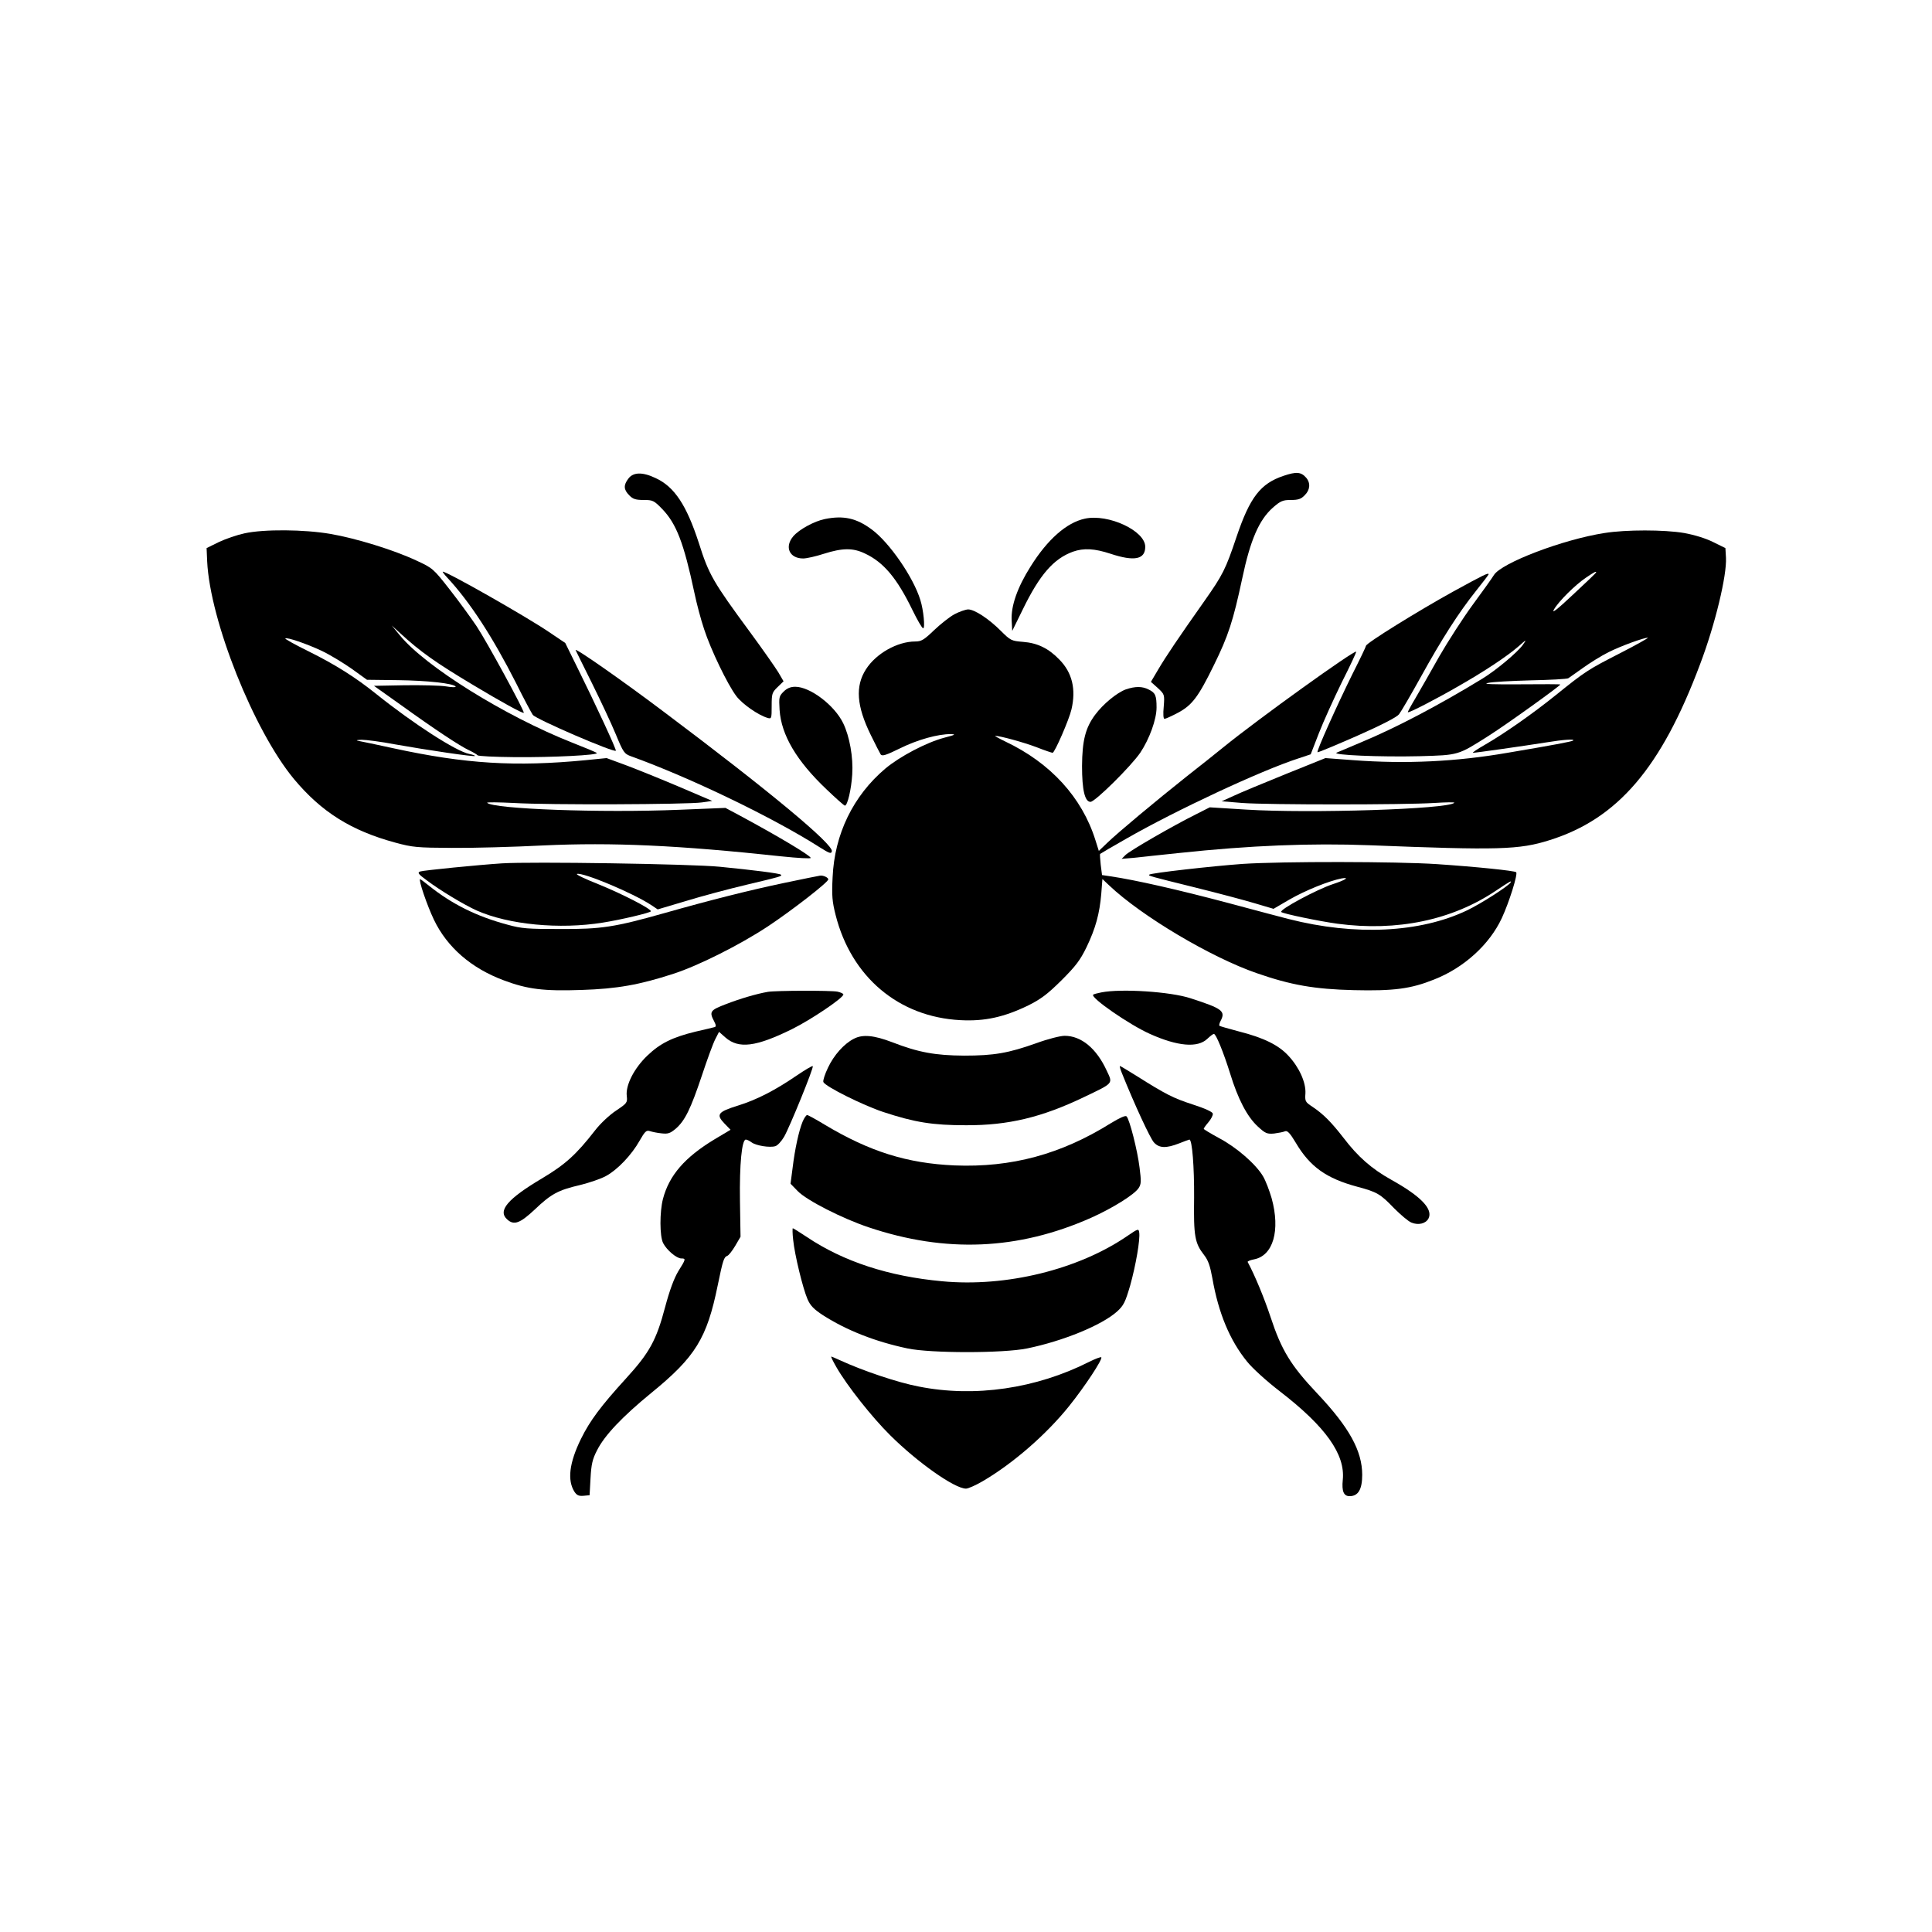
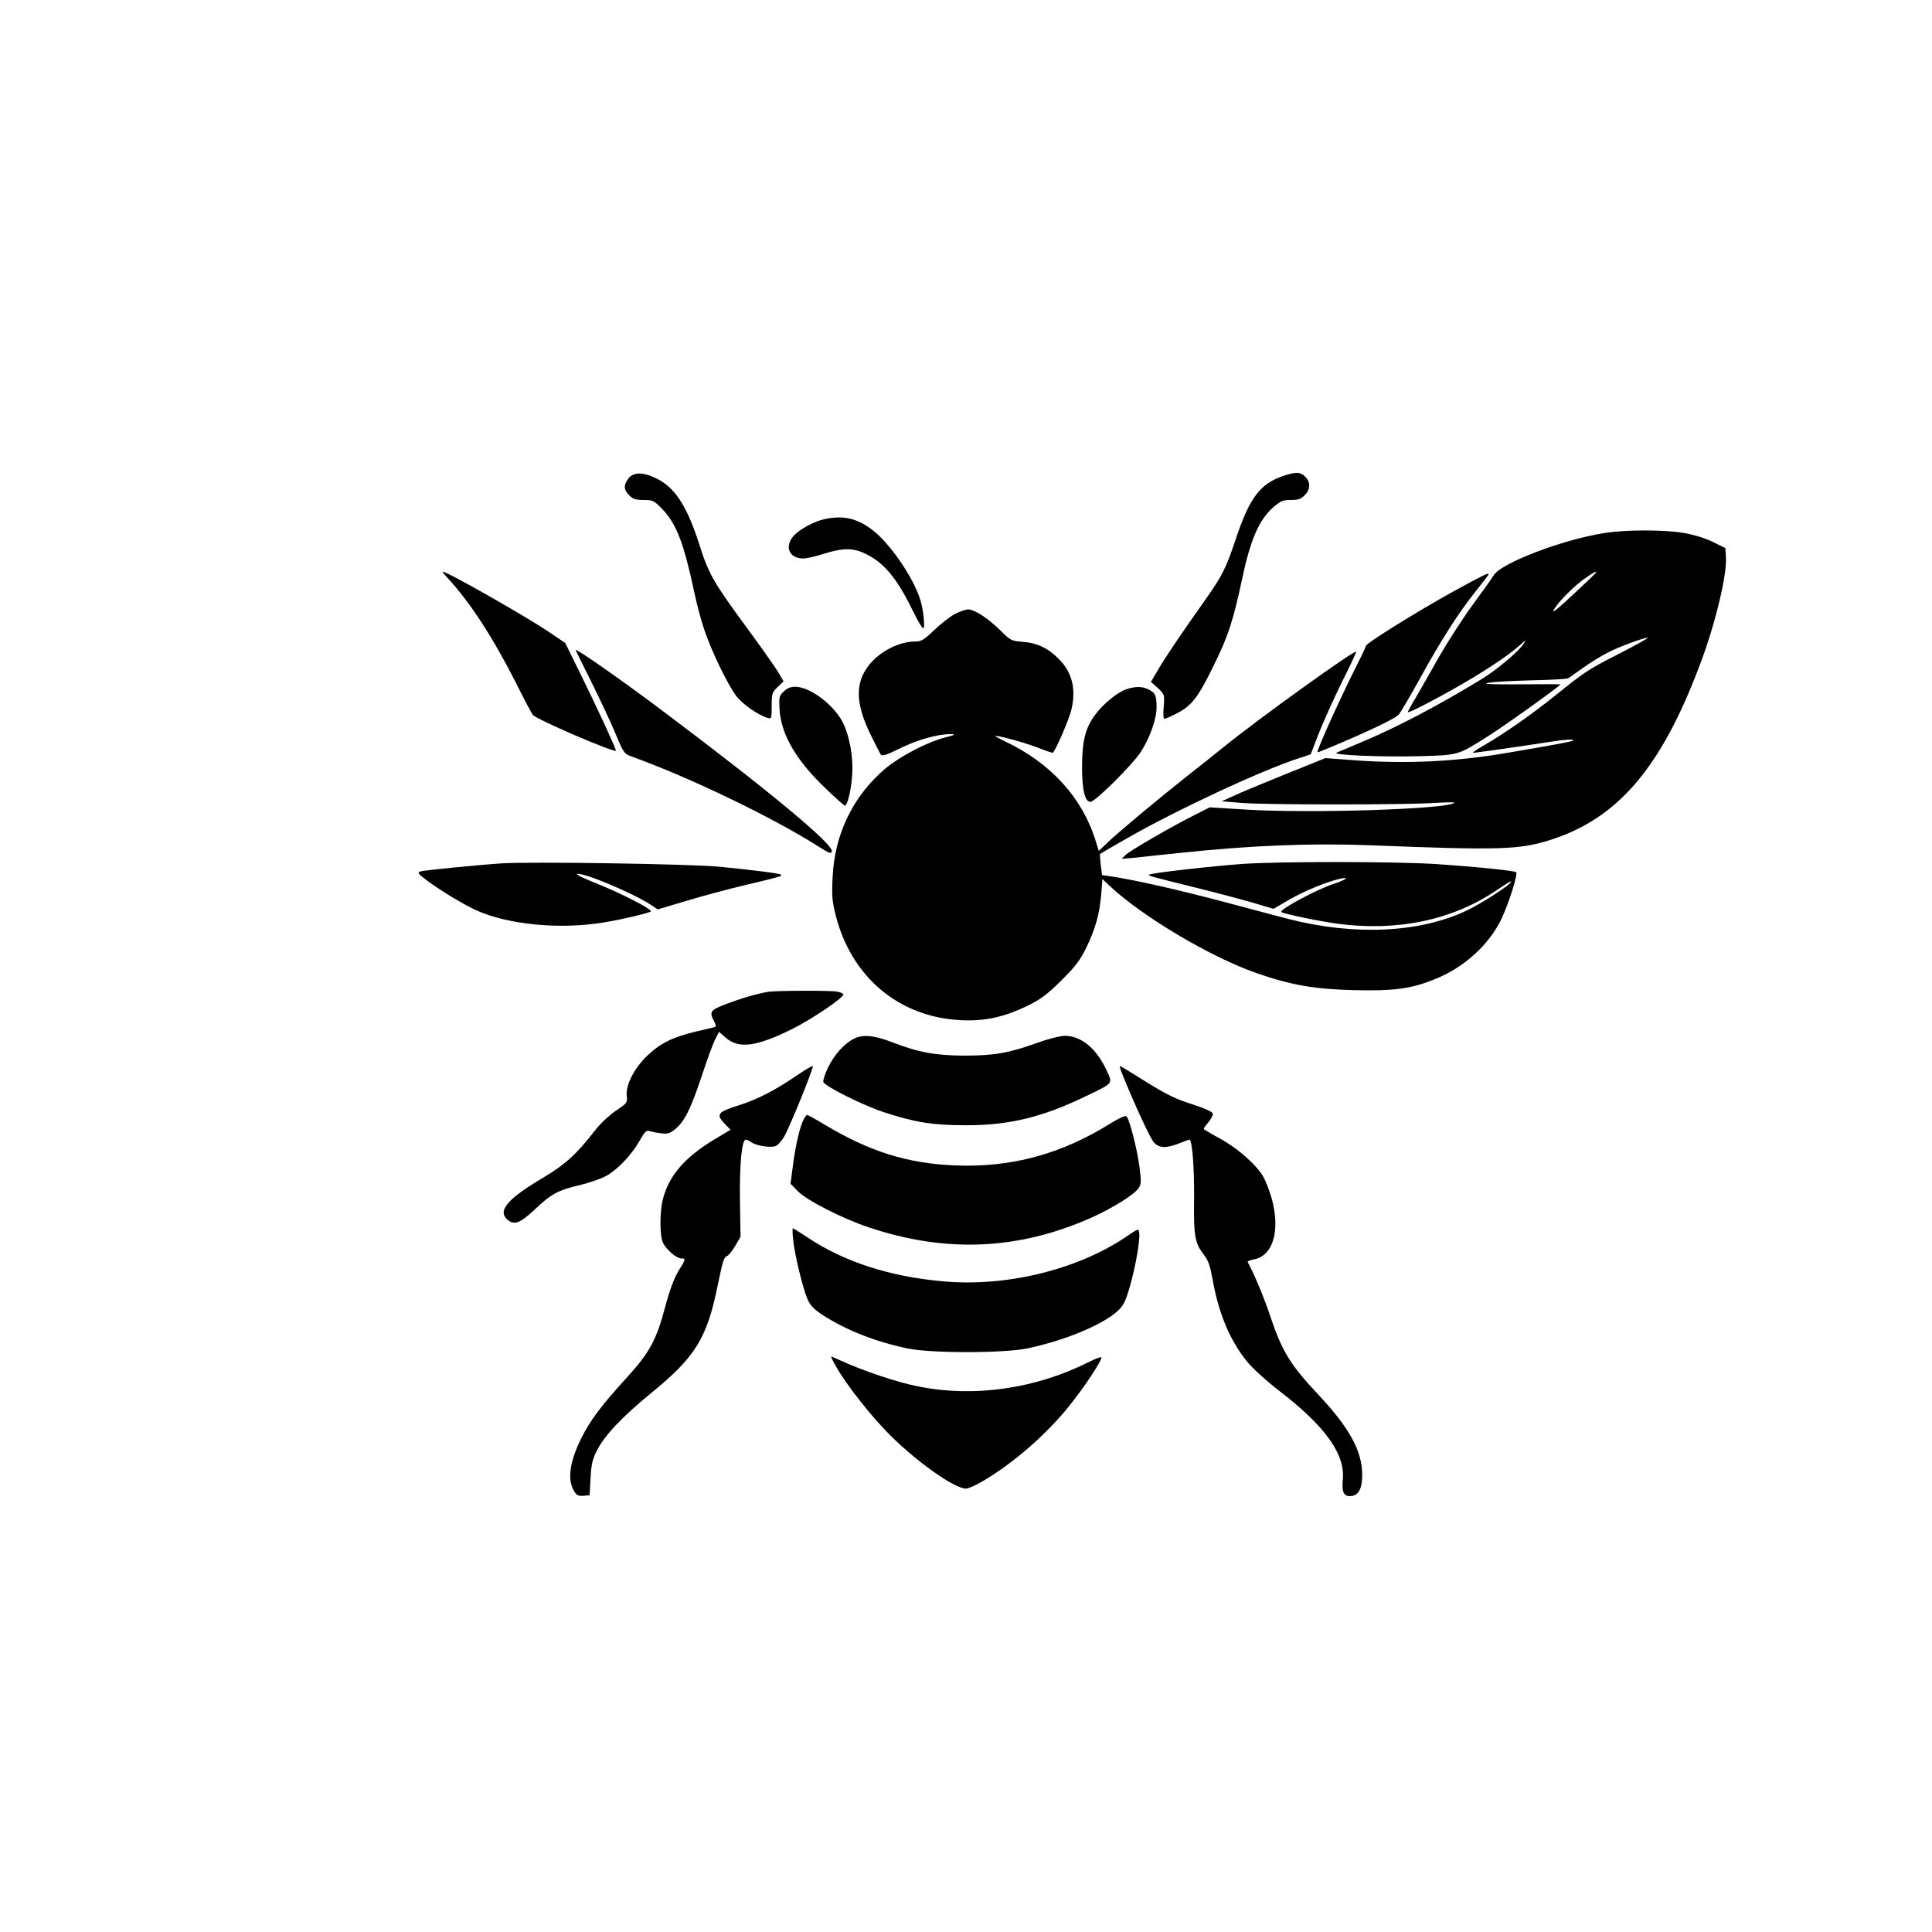
<svg xmlns="http://www.w3.org/2000/svg" version="1.0" width="1024pt" height="1024pt" viewBox="0 0 1024 1024" preserveAspectRatio="xMidYMid meet">
  <g transform="translate(0,1024) scale(0.1,-0.1)" fill="#000000" stroke="none">
    <path d="M6803 7718 c-122 -41 -178 -113 -249 -323 -58 -173 -73 -202 -170 -340 -139 -197 -205 -295 -245 -363 l-39 -66 37 -33 c35 -33 36 -34 31 -98 -4 -40 -2 -65 4 -65 6 0 37 14 71 32 75 40 108 83 191 253 76 154 102 234 150 459 43 204 89 310 162 375 41 36 53 41 96 41 39 0 54 5 73 25 29 28 32 65 8 93 -27 31 -52 33 -120 10z" />
    <path d="M3331 7704 c-27 -35 -26 -59 4 -89 19 -20 34 -25 76 -25 50 0 55 -3 99 -48 75 -78 114 -179 170 -442 12 -58 35 -145 52 -195 35 -108 124 -293 171 -355 32 -42 115 -100 165 -115 21 -6 22 -4 22 63 0 65 2 72 31 100 l32 31 -28 48 c-16 26 -83 122 -150 213 -195 265 -218 304 -271 472 -65 200 -129 298 -229 344 -69 33 -118 32 -144 -2z" />
    <path d="M4372 7489 c-55 -11 -137 -55 -168 -92 -47 -56 -20 -117 53 -117 18 0 67 11 110 25 98 31 154 32 218 1 98 -46 169 -130 251 -299 26 -53 51 -97 57 -97 11 0 2 97 -15 150 -37 121 -165 306 -258 374 -81 60 -149 75 -248 55z" />
-     <path d="M5750 7491 c-97 -21 -198 -110 -288 -254 -70 -111 -104 -209 -100 -285 l3 -56 56 114 c90 185 164 269 266 306 57 20 114 17 199 -11 127 -42 184 -30 184 37 0 85 -196 176 -320 149z" />
-     <path d="M1295 7413 c-38 -8 -99 -29 -135 -46 l-65 -32 3 -70 c15 -315 247 -897 460 -1154 146 -175 304 -274 537 -337 92 -25 115 -27 300 -28 110 -1 328 5 485 13 364 17 715 1 1263 -58 86 -9 156 -13 154 -8 -5 15 -175 116 -377 225 l-75 40 -245 -10 c-416 -17 -985 4 -1018 37 -4 4 61 3 143 -1 181 -11 918 -8 995 3 l55 8 -185 79 c-102 43 -228 94 -280 113 l-95 35 -110 -11 c-374 -36 -637 -20 -1020 63 -88 19 -171 37 -185 39 -16 3 -10 5 17 6 23 0 102 -10 175 -24 168 -30 419 -67 425 -62 2 3 -11 7 -30 11 -68 13 -295 159 -492 317 -112 90 -219 157 -358 226 -71 35 -127 66 -125 69 8 8 113 -28 194 -66 44 -21 116 -65 160 -96 l79 -57 165 -2 c154 -2 294 -17 305 -34 2 -5 -21 -4 -51 1 -30 5 -129 7 -219 6 l-163 -3 142 -101 c182 -131 315 -219 363 -241 21 -10 41 -22 44 -26 3 -5 91 -9 195 -10 202 -2 451 11 437 22 -4 4 -64 29 -133 56 -354 140 -777 403 -911 568 l-43 52 45 -41 c105 -97 188 -156 389 -276 143 -86 261 -151 266 -146 6 7 -196 378 -250 459 -31 46 -95 134 -143 195 -86 110 -90 113 -174 152 -121 57 -323 119 -457 142 -139 24 -353 26 -457 3z" />
    <path d="M8505 7415 c-221 -34 -548 -159 -587 -223 -9 -15 -59 -85 -112 -157 -52 -71 -132 -195 -178 -275 -45 -80 -101 -178 -125 -219 -24 -40 -43 -75 -41 -76 5 -5 150 70 266 137 139 79 259 159 318 210 45 40 47 41 26 11 -28 -40 -143 -136 -215 -180 -231 -141 -457 -260 -642 -337 -60 -26 -119 -50 -130 -55 -31 -13 231 -24 439 -19 209 6 202 4 366 108 99 63 380 265 380 272 0 2 -96 2 -212 1 -148 -1 -201 1 -173 7 22 6 124 11 227 14 102 2 192 7 200 11 7 5 42 29 78 55 36 26 97 64 135 83 68 34 187 77 209 77 6 0 -61 -38 -149 -83 -168 -86 -181 -94 -340 -222 -124 -100 -275 -205 -374 -262 -42 -24 -70 -43 -64 -43 15 0 268 36 388 55 91 15 153 19 143 10 -4 -5 -111 -25 -348 -65 -271 -47 -538 -60 -818 -39 l-147 11 -211 -85 c-116 -47 -239 -98 -275 -115 l-64 -29 110 -9 c135 -10 857 -10 1015 0 63 4 112 5 108 1 -33 -34 -765 -57 -1104 -36 l-192 12 -73 -37 c-121 -60 -353 -194 -374 -216 l-20 -20 60 5 c33 4 143 15 245 26 376 40 697 53 1010 41 684 -27 792 -24 953 27 361 113 592 383 798 933 80 211 142 470 137 564 l-3 51 -65 32 c-40 20 -99 38 -154 48 -106 18 -308 18 -421 0z m-45 -209 c0 -2 -55 -55 -122 -117 -84 -79 -116 -104 -102 -80 25 44 114 132 171 170 46 31 53 34 53 27z" />
    <path d="M2371 7178 c120 -129 240 -314 364 -558 42 -85 83 -161 89 -169 19 -24 430 -201 440 -190 5 4 -109 249 -205 443 l-63 128 -86 58 c-124 84 -540 320 -563 320 -3 0 8 -15 24 -32z" />
    <path d="M7701 7104 c-181 -100 -461 -273 -461 -287 0 -4 -32 -71 -71 -148 -82 -166 -192 -410 -186 -416 3 -2 96 37 208 86 131 58 211 99 224 115 11 14 63 103 115 197 112 203 202 343 293 457 37 46 67 86 67 88 0 10 -25 -2 -189 -92z" />
    <path d="M5060 6985 c-25 -13 -73 -51 -108 -84 -55 -53 -69 -61 -101 -61 -95 0 -208 -64 -261 -147 -58 -90 -50 -195 25 -348 24 -49 48 -96 53 -104 8 -10 28 -4 103 33 93 46 202 76 269 75 29 -1 22 -4 -35 -19 -95 -25 -237 -100 -313 -164 -170 -144 -269 -347 -279 -576 -5 -97 -2 -129 16 -200 83 -328 334 -540 661 -557 129 -7 232 16 360 78 68 34 102 60 176 133 75 75 99 106 133 176 48 100 69 177 78 283 l6 78 36 -34 c172 -163 539 -381 782 -465 181 -63 306 -85 515 -90 211 -5 302 7 424 56 159 62 295 186 360 326 39 84 86 234 76 243 -8 8 -212 29 -421 43 -212 14 -817 15 -1030 1 -154 -11 -486 -48 -494 -57 -6 -6 6 -9 244 -68 121 -30 264 -68 317 -84 l98 -29 84 49 c85 49 210 99 276 112 46 8 22 -8 -45 -30 -85 -28 -287 -136 -274 -148 10 -9 202 -49 298 -62 316 -42 608 19 841 176 75 50 84 55 76 42 -12 -19 -155 -111 -230 -147 -249 -119 -593 -136 -946 -46 -19 5 -165 43 -324 86 -260 69 -489 121 -618 140 l-47 7 -7 55 c-3 29 -5 55 -3 57 2 2 65 39 139 81 262 150 711 360 911 425 l66 22 43 111 c24 62 79 183 122 271 44 87 78 160 76 162 -10 9 -516 -354 -703 -506 -38 -31 -126 -101 -195 -155 -165 -131 -364 -297 -421 -352 l-45 -43 -18 57 c-71 227 -239 410 -478 523 -35 17 -58 30 -53 30 28 -1 149 -34 218 -60 43 -17 82 -30 86 -30 11 0 88 177 100 230 25 107 4 195 -64 264 -57 59 -115 88 -193 94 -61 5 -66 7 -117 58 -65 65 -140 114 -174 114 -15 -1 -46 -12 -71 -25z" />
    <path d="M3051 6794 c2 -5 41 -83 86 -174 45 -91 102 -212 126 -270 41 -99 45 -105 83 -119 311 -112 753 -325 999 -482 51 -32 61 -36 64 -21 8 37 -331 319 -889 738 -223 168 -476 345 -469 328z" />
    <path d="M4153 6574 c-24 -24 -25 -30 -21 -97 9 -133 90 -270 248 -420 50 -48 94 -87 98 -87 14 0 34 86 39 165 6 91 -14 202 -48 272 -46 95 -175 193 -254 193 -25 0 -44 -8 -62 -26z" />
    <path d="M5967 6586 c-48 -18 -120 -77 -163 -135 -51 -69 -68 -136 -69 -271 0 -128 15 -190 45 -190 24 0 215 189 264 261 48 72 86 176 86 239 0 63 -6 78 -41 95 -34 18 -72 18 -122 1z" />
    <path d="M2660 5664 c-124 -8 -416 -37 -433 -43 -16 -6 -10 -14 35 -47 70 -53 200 -131 265 -160 169 -75 439 -101 668 -64 96 15 255 53 255 60 0 14 -152 92 -275 142 -71 28 -124 53 -117 56 31 10 296 -101 392 -164 l36 -24 148 44 c81 25 227 64 324 87 177 42 189 45 181 53 -6 7 -151 25 -324 42 -150 15 -1003 28 -1155 18z" />
-     <path d="M4155 5560 c-181 -38 -384 -89 -635 -160 -262 -74 -333 -85 -550 -84 -172 0 -205 2 -280 23 -165 44 -296 110 -417 207 -23 19 -44 34 -46 34 -11 0 37 -140 73 -215 70 -146 198 -257 370 -321 125 -47 211 -58 412 -51 188 6 307 27 488 86 130 42 350 152 500 251 128 85 320 234 320 249 0 10 -26 22 -43 20 -7 -1 -93 -18 -192 -39z" />
    <path d="M4070 4983 c-59 -10 -150 -37 -222 -65 -84 -32 -90 -40 -63 -91 11 -21 11 -29 2 -31 -7 -2 -52 -13 -101 -24 -123 -30 -187 -62 -255 -127 -70 -67 -116 -157 -109 -214 4 -35 2 -38 -56 -77 -35 -23 -83 -68 -111 -104 -101 -130 -159 -182 -281 -255 -184 -109 -237 -172 -186 -218 36 -33 68 -21 146 52 87 83 124 103 240 130 49 12 111 33 138 48 61 33 136 112 178 187 28 49 36 57 54 51 12 -4 40 -10 62 -12 35 -4 46 0 76 25 49 43 79 105 138 281 28 85 60 172 71 193 l20 39 34 -30 c70 -61 161 -50 352 44 103 51 273 166 273 184 0 5 -14 11 -31 15 -34 7 -329 6 -369 -1z" />
-     <path d="M5837 4980 c-20 -4 -40 -9 -43 -12 -15 -16 193 -160 301 -208 147 -66 253 -75 304 -26 15 14 30 26 35 26 11 0 50 -95 86 -210 41 -134 90 -229 147 -281 40 -37 49 -40 86 -37 23 3 49 8 58 12 12 5 26 -9 57 -61 75 -127 162 -189 326 -233 105 -28 122 -38 195 -114 35 -35 76 -70 92 -76 36 -15 75 -6 90 21 26 50 -39 118 -197 206 -104 58 -177 122 -253 222 -66 85 -107 126 -165 165 -38 25 -40 29 -37 71 3 58 -33 138 -90 199 -52 57 -132 96 -262 129 -54 14 -101 28 -104 30 -2 3 0 14 6 25 28 53 11 66 -159 121 -106 35 -368 52 -473 31z" />
    <path d="M4525 4734 c-51 -26 -105 -86 -136 -152 -17 -35 -28 -69 -25 -77 9 -23 209 -123 318 -159 167 -55 262 -70 438 -70 224 -1 402 42 625 149 159 76 154 70 121 140 -54 118 -135 185 -223 185 -23 0 -90 -17 -150 -39 -149 -53 -225 -66 -383 -66 -153 1 -242 17 -381 71 -97 37 -157 43 -204 18z" />
    <path d="M4222 4539 c-114 -78 -211 -128 -311 -159 -106 -33 -117 -47 -72 -94 l33 -34 -87 -52 c-155 -94 -238 -189 -271 -314 -18 -69 -18 -199 1 -235 19 -37 71 -81 96 -81 25 0 25 -3 -16 -68 -23 -39 -46 -101 -70 -191 -46 -174 -82 -240 -206 -376 -135 -148 -192 -225 -239 -320 -63 -128 -74 -221 -35 -282 13 -19 23 -23 48 -21 l32 3 5 90 c4 74 10 101 35 149 40 79 134 178 288 304 233 190 294 289 351 569 28 136 33 150 51 157 7 2 26 26 42 53 l28 48 -3 190 c-3 194 10 325 31 325 7 0 20 -7 31 -15 23 -17 96 -29 125 -20 12 3 33 26 47 50 29 50 157 364 152 374 -2 4 -40 -19 -86 -50z" />
    <path d="M5946 4553 c67 -167 151 -348 170 -368 28 -31 65 -32 134 -5 28 11 52 20 54 20 15 0 26 -147 25 -307 -3 -207 4 -242 53 -305 22 -28 32 -58 44 -124 32 -183 92 -328 184 -441 28 -35 104 -104 173 -157 244 -188 348 -335 334 -470 -6 -60 5 -86 36 -86 46 0 67 36 67 113 0 127 -69 252 -238 431 -141 149 -190 230 -248 406 -33 100 -85 225 -121 291 -2 4 13 10 33 14 102 19 141 153 94 324 -12 41 -32 94 -46 117 -38 64 -140 153 -233 202 -44 24 -81 46 -81 49 0 3 11 19 25 35 14 17 25 37 23 46 -2 9 -41 27 -106 48 -102 33 -142 53 -299 152 -46 29 -85 52 -87 52 -3 0 2 -17 10 -37z" />
    <path d="M4254 4295 c-20 -49 -41 -145 -53 -245 l-11 -84 38 -39 c47 -49 238 -146 376 -192 408 -137 792 -121 1178 50 114 51 230 123 253 158 14 21 14 37 5 108 -11 91 -53 256 -69 272 -6 6 -35 -7 -83 -36 -264 -165 -527 -236 -828 -224 -252 11 -450 73 -689 216 -46 28 -88 51 -93 51 -5 0 -16 -16 -24 -35z" />
    <path d="M4204 3668 c8 -79 51 -256 76 -314 15 -34 33 -53 82 -85 125 -80 277 -140 448 -176 122 -26 507 -26 634 0 190 39 396 123 477 196 35 32 43 49 69 137 30 107 54 246 48 282 -3 21 -6 20 -63 -19 -260 -178 -642 -272 -981 -240 -283 26 -523 104 -718 235 -38 25 -71 46 -74 46 -2 0 -2 -28 2 -62z" />
    <path d="M4433 2994 c56 -98 189 -266 285 -361 146 -145 342 -283 402 -283 12 0 52 18 88 39 161 94 338 248 459 399 82 102 179 249 170 258 -3 3 -32 -8 -64 -24 -281 -142 -607 -190 -903 -131 -111 21 -295 83 -417 139 -24 11 -45 20 -47 20 -3 0 9 -25 27 -56z" />
  </g>
</svg>